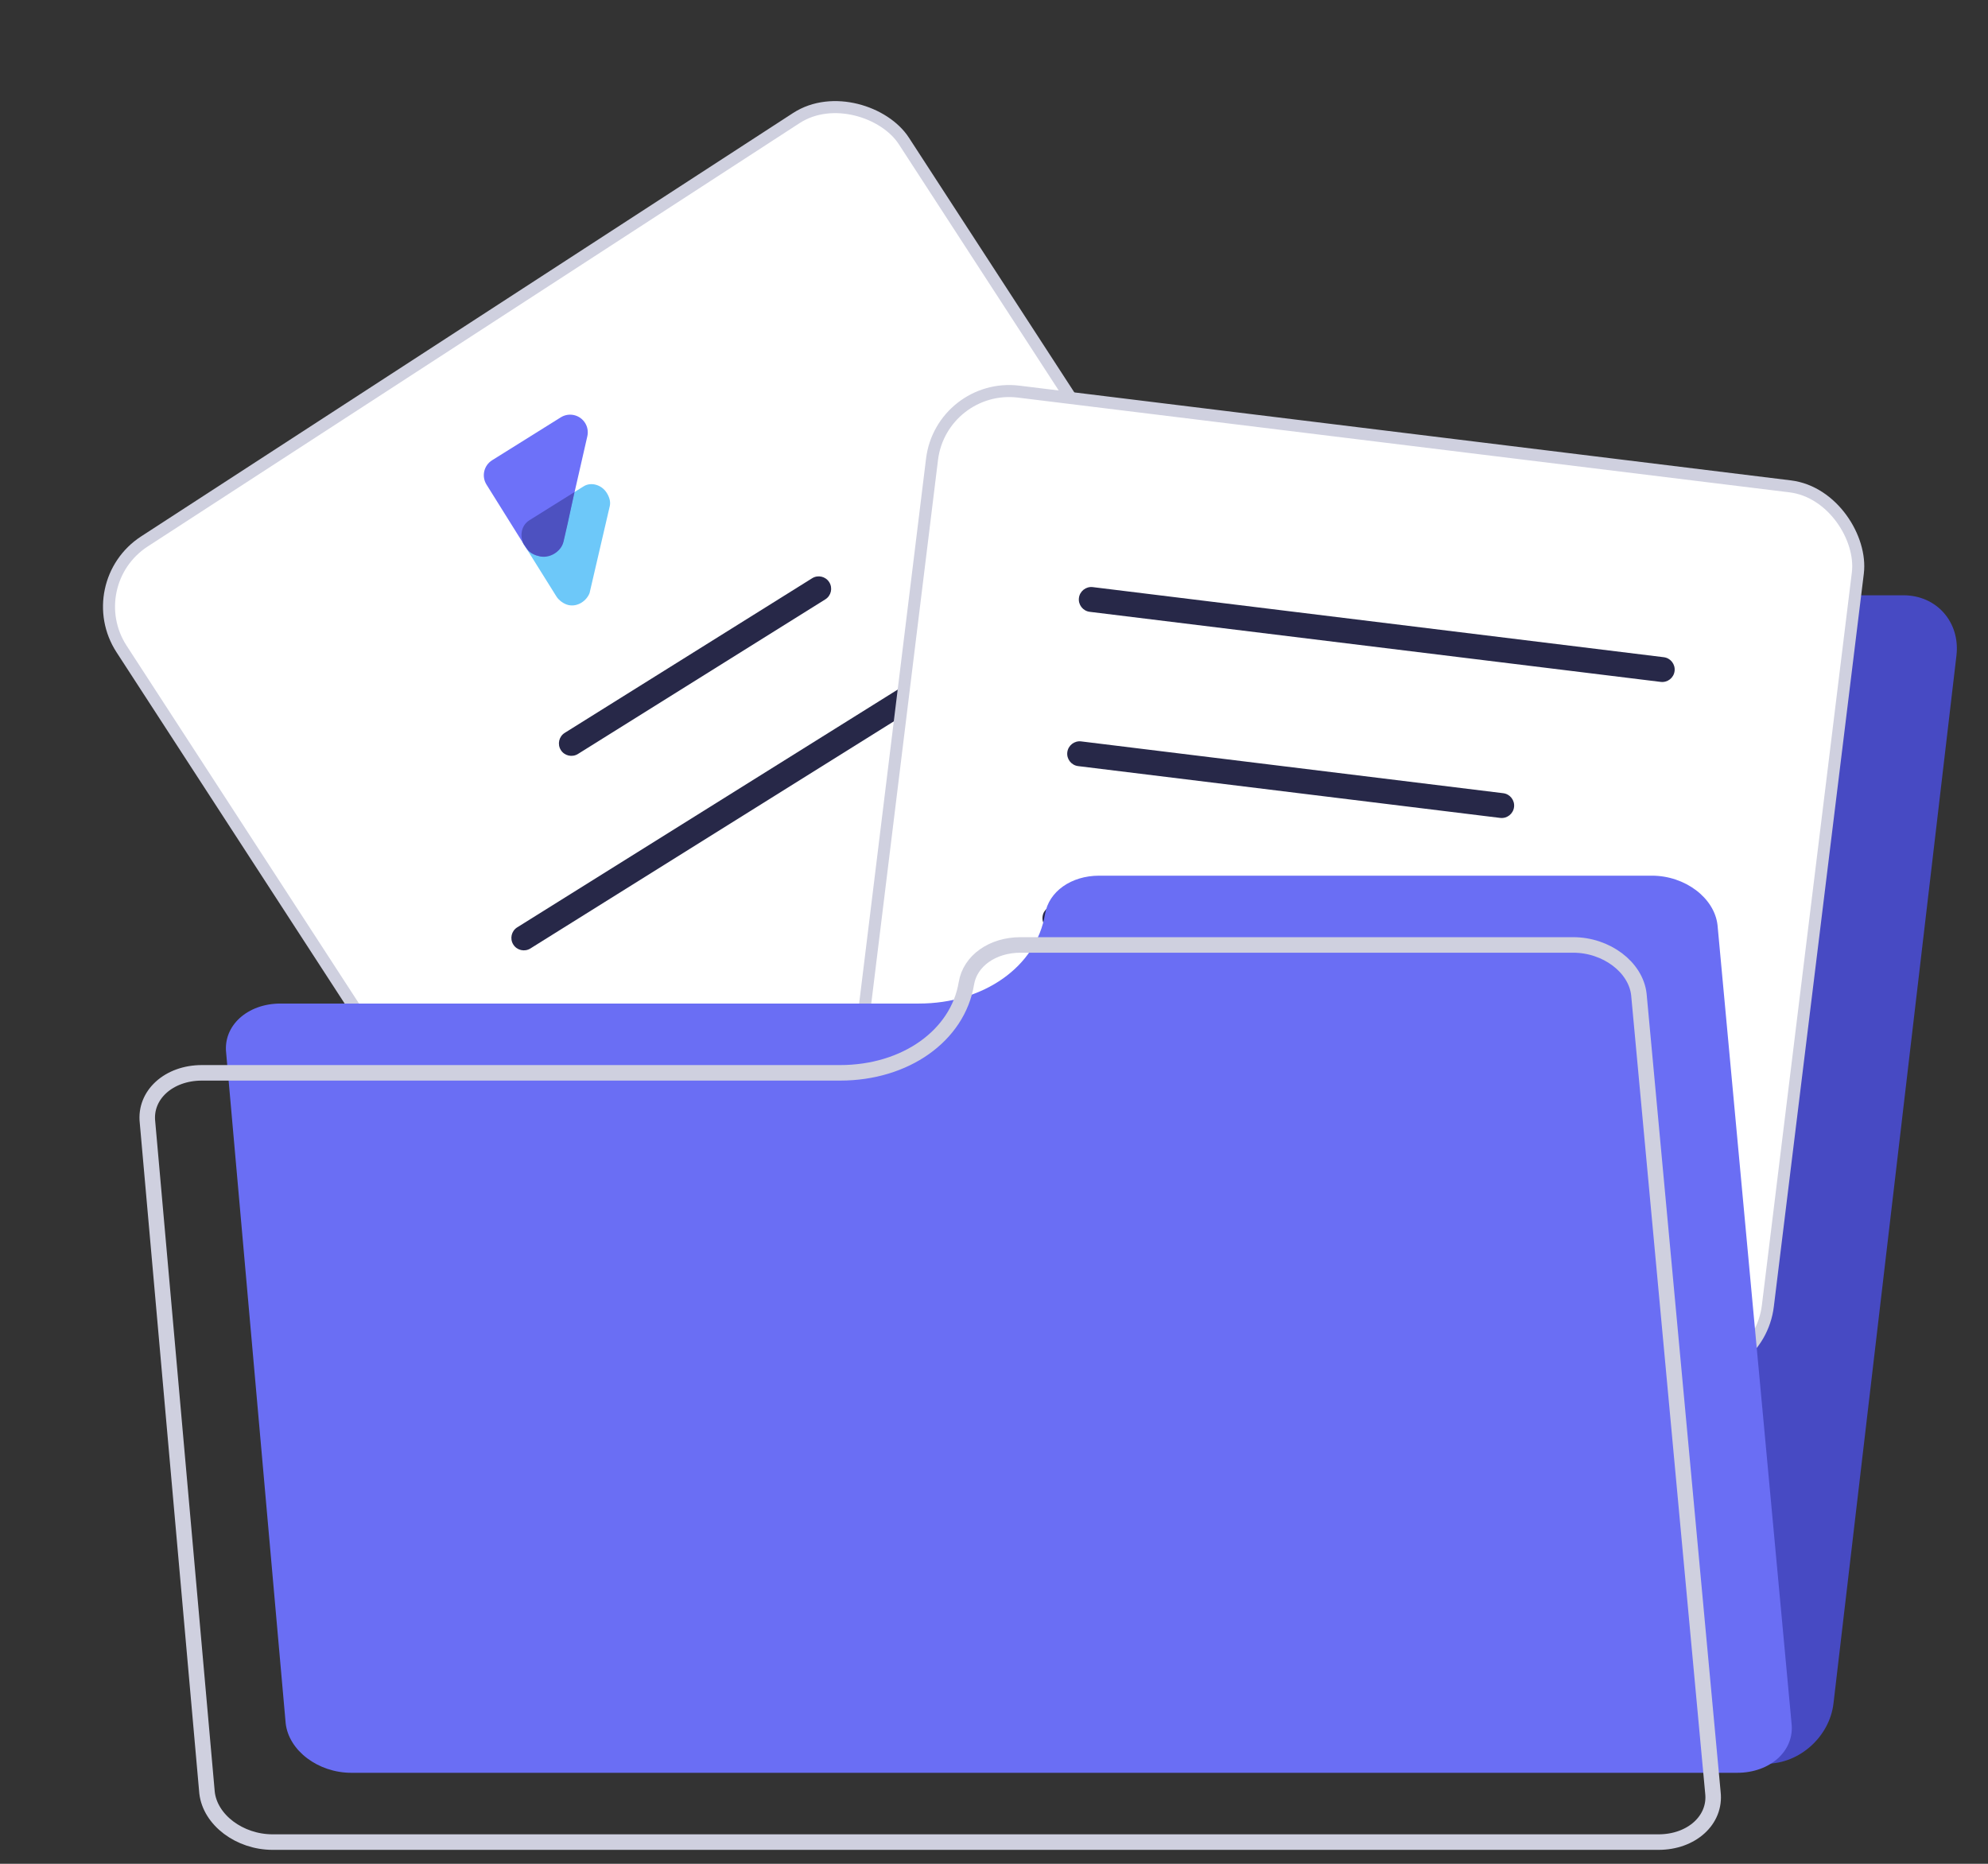
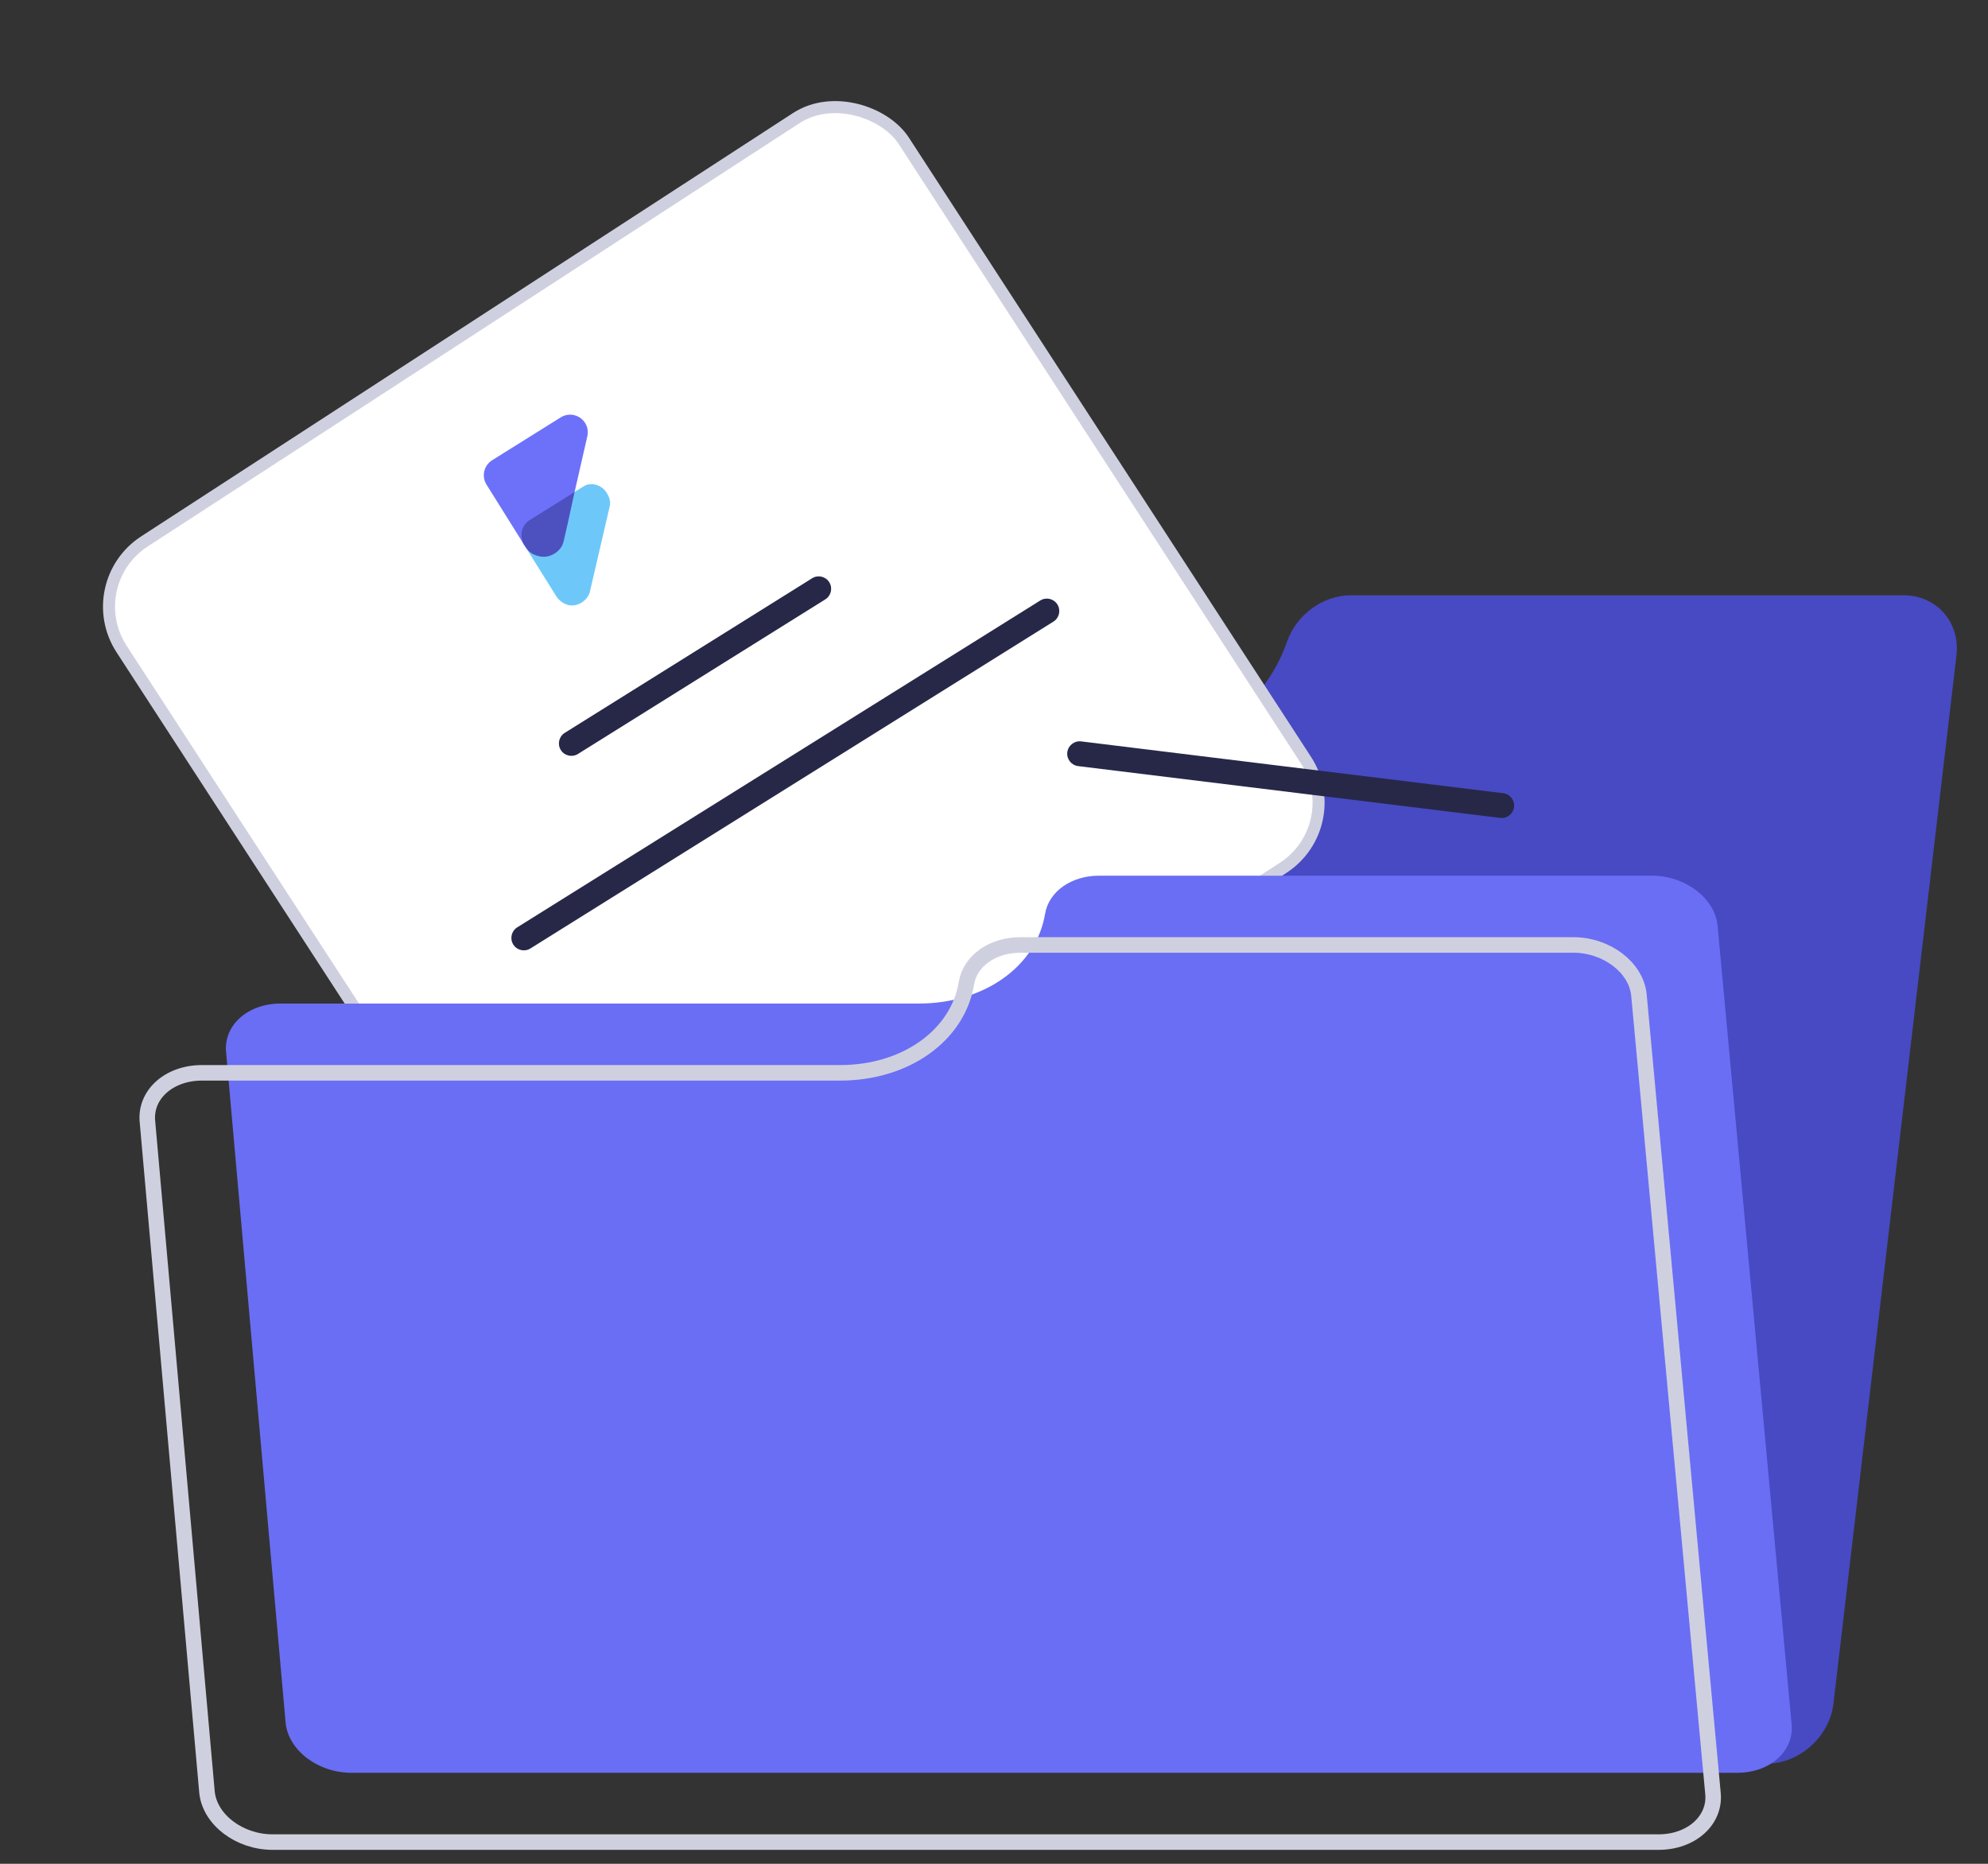
<svg xmlns="http://www.w3.org/2000/svg" width="128" height="120" viewBox="0 0 128 120">
  <rect x="0" y="0" width="128" height="120" fill="#333333" stroke="none" />
  <g fill="none" fill-rule="evenodd">
    <g>
      <g>
        <g>
          <g>
            <g>
              <path fill="#474AC3" fill-rule="nonzero" d="M80.857 40.335c.61-1.76 2.318-3.008 4.117-3.008h35.587c2.132 0 3.66 1.735 3.407 3.88l-7.917 67.469c-.253 2.14-2.185 3.879-4.317 3.879h-89.23c-2.133 0-3.661-1.735-3.408-3.88l6.74-57.433c.254-2.14 2.186-3.879 4.318-3.879h41.088c4.201 0 8.188-2.913 9.615-7.028z" transform="translate(-386 -10662) translate(0 9842) translate(287 751) translate(101 70)" />
              <g>
                <g transform="translate(-386 -10662) translate(0 9842) translate(287 751) translate(101 70) translate(.043 .403) rotate(-27 63.653 14.927)">
                  <rect width="60.058" height="57.556" x="2.856" y="3.06" fill="#FFF" stroke="#CFD0DF" stroke-width=".775" rx="5.005" transform="rotate(-6 32.885 31.838)" />
                  <path fill="#272848" fill-rule="nonzero" d="M23.543 28.28l18.782-.001c.442 0 .8.358.8.8v.001c0 .443-.358.801-.8.801l-18.782.002c-.442 0-.801-.359-.801-.801 0-.443.359-.802.801-.802z" transform="rotate(-5 32.934 29.08)" />
                  <path fill="#272848" fill-rule="nonzero" d="M15.091 37.136l39.712-.001c.442 0 .8.358.8.8 0 .444-.358.802-.8.802l-39.712.002c-.443 0-.801-.359-.801-.801 0-.443.359-.802.801-.802z" transform="rotate(-5 34.947 37.937)" />
                </g>
              </g>
              <g transform="translate(-386 -10662) translate(0 9842) translate(287 751) translate(101 70) rotate(13 -46.544 271.728)">
-                 <rect width="60.058" height="57.556" x="2.952" y="3.011" fill="#FFF" stroke="#CFD0DF" stroke-width=".775" rx="5.005" transform="rotate(-6 32.98 31.789)" />
-                 <path fill="#272848" fill-rule="nonzero" d="M12.551 15.034l37.038-.001c.443 0 .801.358.801.8v.001c0 .443-.359.801-.801.801l-37.038.002c-.443 0-.801-.359-.801-.801 0-.443.359-.802.801-.802z" transform="rotate(-6 31.07 15.835)" />
-                 <path fill="#272848" fill-rule="nonzero" d="M14.884 35.55h37.038c.442 0 .8.358.8.8 0 .443-.358.802-.801.802l-37.038.002c-.442 0-.8-.359-.8-.801 0-.443.358-.802.8-.802z" transform="rotate(-6 33.402 36.352)" />
                <path fill="#272848" fill-rule="nonzero" d="M14.083 25.386l27.378-.001c.442 0 .801.359.801.801 0 .443-.36.802-.802.802l-27.377.001c-.443 0-.801-.359-.801-.801 0-.443.359-.802.801-.802z" transform="rotate(-6 27.772 26.187)" />
              </g>
              <path fill="#6A6EF4" fill-rule="nonzero" d="M65.287 57.848c.239-1.446 1.682-2.468 3.484-2.468h35.588c2.132 0 4.025 1.425 4.226 3.182l4.766 51.396c.2 1.758-1.366 3.183-3.502 3.183H20.62c-2.132 0-4.026-1.425-4.226-3.183l-3.832-43.162c-.2-1.757 1.366-3.183 3.502-3.183H57.15c4.201.004 7.577-2.388 8.136-5.765z" transform="translate(-386 -10662) translate(0 9842) translate(287 751) translate(101 70)" />
              <path stroke="#CFD0DF" d="M60.223 62.309c.24-1.446 1.683-2.469 3.485-2.469h35.587c2.133 0 4.026 1.425 4.226 3.183l4.767 51.396c.2 1.757-1.366 3.183-3.502 3.183h-89.23c-2.133 0-4.026-1.426-4.226-3.183L7.497 71.257c-.2-1.758 1.367-3.183 3.502-3.183h41.089c4.201.003 7.577-2.388 8.135-5.765z" transform="translate(-386 -10662) translate(0 9842) translate(287 751) translate(101 70)" />
            </g>
            <g fill-rule="nonzero">
              <g>
                <g>
                  <path fill="#6DC8F9" d="M1.132 4.547h4.093c.569-.015 1.058.519 1.058 1.144 0 .3-.071.611-.283.824l-4.068 4.057c-.413.32-1.13.376-1.572-.066C.148 10.294 0 9.93 0 9.63V5.68c0-.625.507-1.132 1.132-1.132z" transform="translate(-386 -10662) translate(0 9842) translate(287 751) translate(101 70) rotate(-32 65.339 -35.464)" />
                  <path fill="#6D71F9" d="M1.137 0h5.212c.628 0 1.137.509 1.137 1.137 0 .301-.12.59-.333.803L2.19 6.927c-.444.444-1.385.29-1.829-.155C.147 6.56 0 6.224 0 5.922V1.137C0 .509.509 0 1.137 0z" transform="translate(-386 -10662) translate(0 9842) translate(287 751) translate(101 70) rotate(-32 65.339 -35.464)" />
                  <path fill="#4D51C0" d="M4.547 4.547c-1.18 1.225-1.94 2-2.281 2.328-.512.491-1.359.444-1.803 0-.213-.213-.437-.522-.437-.824L0 5.68c0-.4.355-1.127 1.132-1.132.518-.003 1.656-.003 3.415 0z" transform="translate(-386 -10662) translate(0 9842) translate(287 751) translate(101 70) rotate(-32 65.339 -35.464)" />
                </g>
              </g>
            </g>
          </g>
        </g>
      </g>
    </g>
  </g>
</svg>